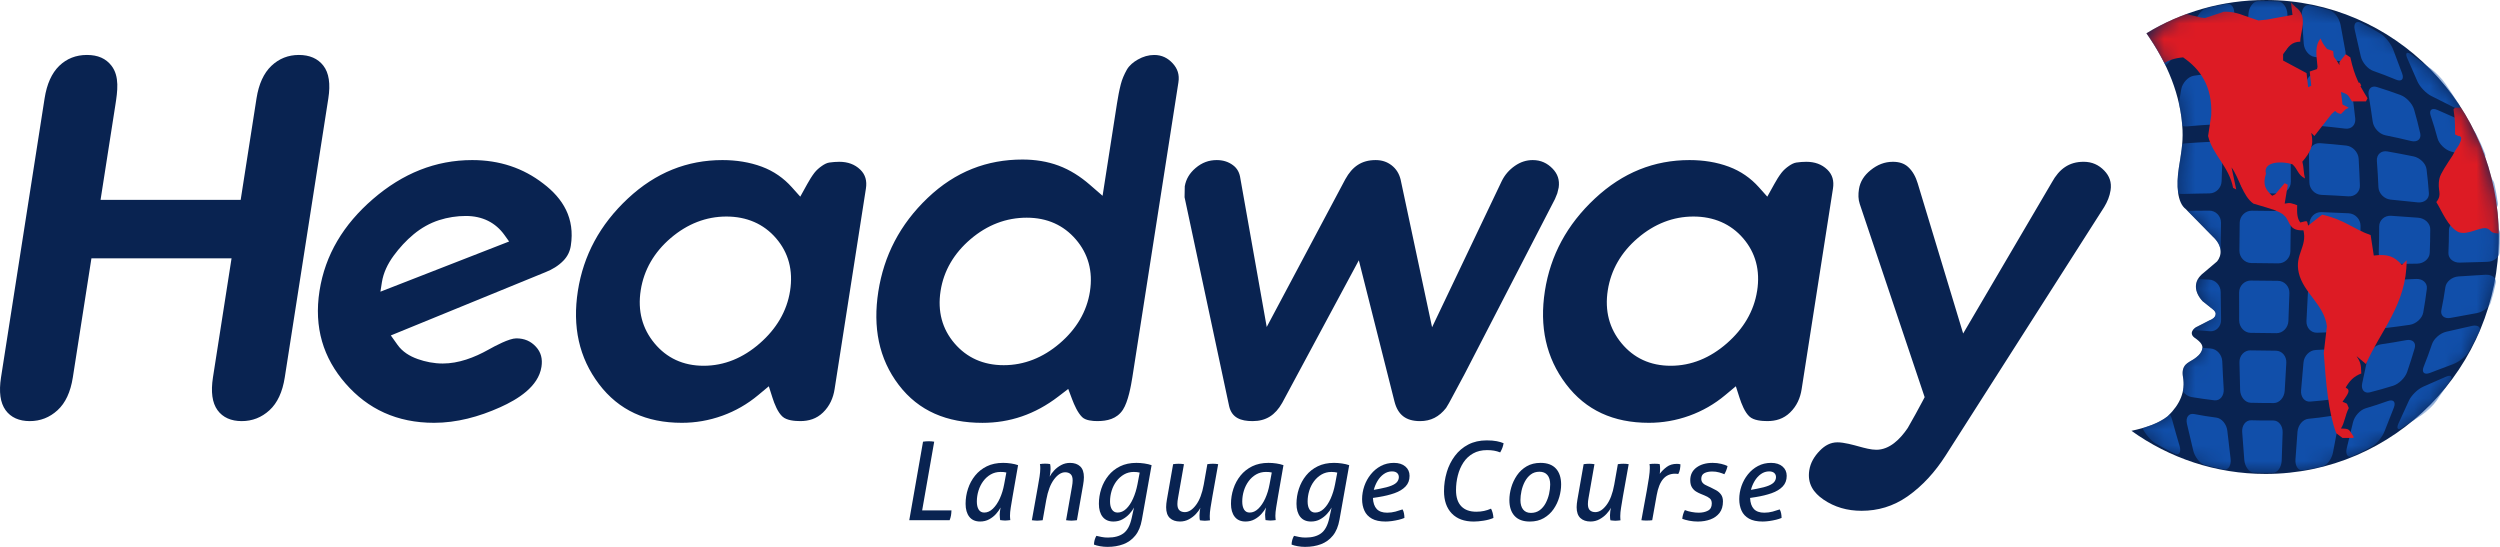
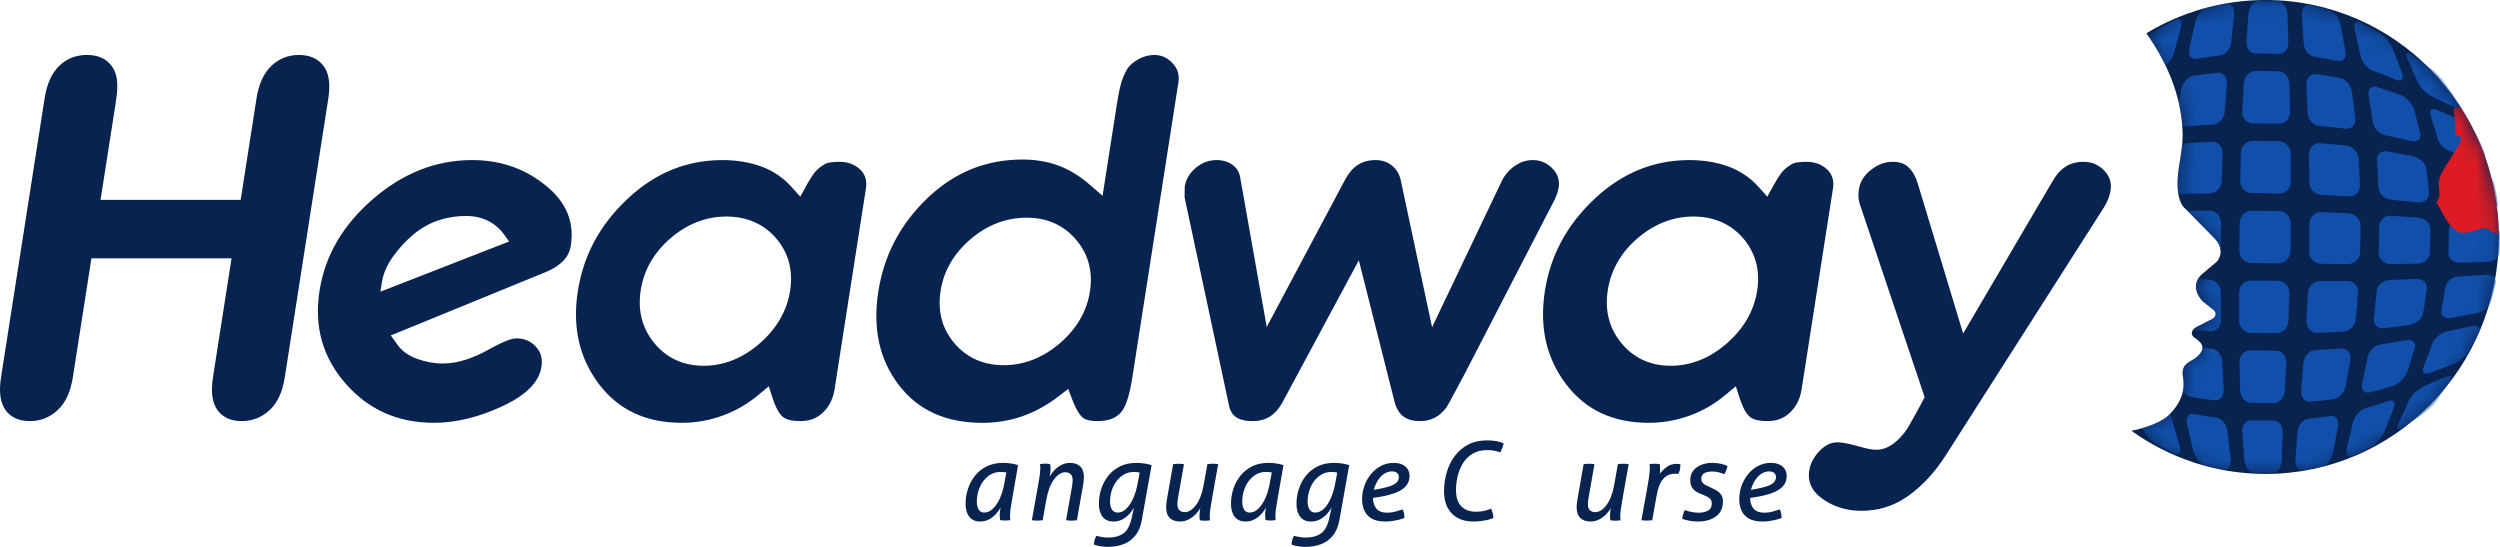
<svg xmlns="http://www.w3.org/2000/svg" width="160" height="35" viewBox="0 0 160 35" fill="none">
  <g clip-path="url(#clip0_5_29)">
    <path fill-rule="evenodd" clip-rule="evenodd" d="M7.382 6.73L6.435 12.793H15.403L16.417 6.297C16.561 5.374 16.882 4.677 17.371 4.213C17.861 3.749 18.447 3.517 19.128 3.517C19.81 3.517 20.34 3.744 20.695 4.203C21.052 4.662 21.159 5.364 21.013 6.298L18.225 24.154C18.079 25.088 17.753 25.79 17.248 26.254C16.742 26.719 16.146 26.951 15.47 26.951C14.793 26.951 14.259 26.719 13.92 26.249C13.581 25.779 13.485 25.082 13.629 24.154L14.819 16.535H5.851L4.661 24.154C4.514 25.093 4.189 25.79 3.683 26.254C3.177 26.719 2.582 26.951 1.905 26.951C1.228 26.951 0.694 26.719 0.356 26.249C0.017 25.779 -0.08 25.082 0.065 24.154L2.854 6.297C2.998 5.374 3.313 4.677 3.792 4.213C4.271 3.75 4.862 3.517 5.565 3.517C6.267 3.517 6.776 3.744 7.132 4.203C7.664 4.889 7.518 5.854 7.382 6.731M116.705 31.974C117.412 32.456 118.222 32.691 119.141 32.691C120.176 32.691 121.158 32.412 122.075 31.774C123.065 31.082 123.858 30.18 124.503 29.179L134.666 13.254C134.874 12.914 135.017 12.559 135.076 12.184C135.157 11.666 135.003 11.261 134.672 10.918C134.323 10.556 133.898 10.354 133.353 10.354C132.417 10.354 131.793 10.813 131.32 11.669L131.311 11.686L125.642 21.344L122.732 11.73C122.611 11.332 122.421 10.959 122.118 10.684C121.855 10.446 121.523 10.355 121.144 10.355C120.619 10.355 120.156 10.536 119.717 10.892C119.307 11.225 119.05 11.613 118.973 12.107C118.922 12.43 118.923 12.759 119.024 13.053L123.178 25.418L123.056 25.652C122.761 26.223 122.431 26.795 122.115 27.357L122.1 27.384L122.083 27.409C121.611 28.102 120.937 28.785 120.085 28.785C119.744 28.785 119.316 28.669 119 28.582C118.613 28.475 118.016 28.309 117.598 28.309C117.157 28.309 116.797 28.505 116.468 28.843C116.11 29.21 115.868 29.621 115.794 30.098C115.66 30.956 116.065 31.538 116.705 31.974H116.705ZM112.456 18.615C112.252 19.921 111.58 21.044 110.52 21.972C109.45 22.907 108.244 23.409 106.926 23.409C105.608 23.409 104.558 22.908 103.781 21.972C103.002 21.034 102.692 19.898 102.898 18.578C103.101 17.275 103.749 16.149 104.82 15.234C105.885 14.325 107.084 13.858 108.38 13.858C109.677 13.858 110.769 14.327 111.564 15.252C112.355 16.174 112.662 17.301 112.457 18.615L112.456 18.615ZM111.33 25.457C111.457 25.85 111.669 26.399 111.98 26.671C112.246 26.905 112.74 26.95 113.108 26.95C113.643 26.95 114.142 26.811 114.564 26.401C115 25.979 115.219 25.462 115.305 24.906L117.31 12.07C117.387 11.575 117.279 11.176 116.948 10.856C116.591 10.511 116.141 10.355 115.606 10.355C115.393 10.355 115.179 10.371 114.965 10.403C114.803 10.427 114.637 10.519 114.497 10.616C114.317 10.74 114.147 10.887 114.013 11.061C113.841 11.285 113.69 11.533 113.557 11.776L113.107 12.586L112.57 11.985C112.045 11.397 111.407 10.953 110.648 10.669C109.861 10.375 109.01 10.245 108.127 10.245C105.871 10.245 103.859 11.039 102.074 12.705C100.28 14.379 99.229 16.347 98.874 18.616C98.517 20.902 98.945 22.891 100.224 24.582C101.493 26.258 103.261 27.06 105.529 27.06C106.396 27.06 107.264 26.914 108.122 26.605C108.952 26.305 109.721 25.867 110.417 25.285L111.094 24.721L111.33 25.457L111.33 25.457ZM99.755 12.011C99.827 11.513 99.685 11.122 99.364 10.791C99.028 10.445 98.621 10.245 98.097 10.245C97.689 10.245 97.315 10.364 96.954 10.614C96.581 10.873 96.304 11.196 96.111 11.59L91.653 20.944L89.637 11.48C89.542 11.108 89.359 10.809 89.062 10.579C88.771 10.354 88.437 10.245 88.04 10.245C87.145 10.245 86.548 10.655 86.098 11.475L81.07 20.927L79.387 11.441L79.385 11.43C79.337 11.067 79.192 10.778 78.907 10.569C78.61 10.35 78.27 10.245 77.872 10.245C77.372 10.245 76.93 10.401 76.518 10.753C76.132 11.082 75.906 11.459 75.825 11.923L75.812 12.622L78.668 26.009C78.843 26.74 79.409 26.951 80.162 26.951C81.024 26.951 81.612 26.573 82.06 25.785L86.965 16.66L89.249 25.706C89.466 26.544 89.972 26.951 90.885 26.951C91.568 26.951 92.102 26.68 92.55 26.108C92.672 25.928 92.8 25.676 92.903 25.487C93.185 24.971 93.461 24.453 93.734 23.938L99.517 12.74L99.666 12.375L99.754 12.011L99.755 12.011ZM69.757 18.652C69.554 19.952 68.885 21.067 67.819 21.978C66.748 22.893 65.544 23.372 64.237 23.372C62.931 23.372 61.877 22.892 61.092 21.978C60.301 21.057 59.993 19.93 60.198 18.615C60.399 17.325 61.055 16.212 62.114 15.308C63.189 14.39 64.401 13.932 65.711 13.932C67.021 13.932 68.072 14.412 68.857 15.326C69.639 16.237 69.959 17.352 69.756 18.652H69.757ZM68.612 25.543C68.755 25.92 68.967 26.408 69.254 26.691C69.47 26.909 69.913 26.95 70.228 26.95C70.848 26.95 71.483 26.816 71.869 26.219C72.202 25.705 72.384 24.7 72.472 24.138L75.419 5.269C75.496 4.775 75.36 4.388 75.053 4.054C74.745 3.718 74.366 3.518 73.869 3.518C73.505 3.518 73.156 3.62 72.819 3.812C72.54 3.971 72.273 4.183 72.114 4.467C71.95 4.76 71.813 5.071 71.733 5.386C71.628 5.792 71.551 6.216 71.487 6.623L70.565 12.531L69.731 11.808C69.15 11.305 68.487 10.873 67.744 10.598C67.025 10.331 66.246 10.21 65.44 10.21C63.178 10.21 61.15 10.973 59.373 12.665C57.584 14.369 56.569 16.375 56.213 18.655C55.857 20.936 56.237 22.953 57.522 24.638C58.798 26.311 60.609 27.062 62.874 27.062C64.619 27.062 66.236 26.526 67.732 25.378L68.367 24.892L68.613 25.545L68.612 25.543ZM50.565 18.615C50.361 19.921 49.689 21.045 48.628 21.972C47.559 22.908 46.352 23.409 45.034 23.409C43.716 23.409 42.664 22.906 41.889 21.972C41.111 21.036 40.8 19.898 41.006 18.578C41.209 17.275 41.859 16.147 42.928 15.234C43.99 14.327 45.192 13.858 46.489 13.858C47.785 13.858 48.877 14.326 49.671 15.252C50.464 16.175 50.77 17.301 50.565 18.615V18.615ZM53.414 24.906L55.418 12.07C55.495 11.575 55.386 11.174 55.057 10.856C54.702 10.513 54.25 10.355 53.715 10.355C53.502 10.355 53.286 10.373 53.073 10.403C52.913 10.425 52.746 10.519 52.606 10.616C52.425 10.74 52.253 10.89 52.121 11.061C51.952 11.282 51.797 11.537 51.665 11.776L51.217 12.586L50.679 11.985C50.157 11.4 49.515 10.95 48.758 10.669C47.972 10.377 47.12 10.245 46.237 10.245C43.981 10.245 41.966 11.041 40.184 12.705C38.392 14.378 37.339 16.347 36.984 18.616C36.627 20.902 37.054 22.891 38.334 24.582C39.603 26.258 41.37 27.06 43.639 27.06C44.506 27.06 45.373 26.914 46.231 26.605C47.062 26.305 47.83 25.866 48.527 25.285L49.204 24.721L49.439 25.457C49.563 25.846 49.777 26.4 50.089 26.671C50.355 26.905 50.849 26.95 51.217 26.95C51.751 26.95 52.253 26.809 52.672 26.401C53.106 25.981 53.327 25.462 53.414 24.906ZM24.347 18.668L32.583 15.456L32.291 15.048C31.718 14.246 30.88 13.822 29.812 13.822C29.241 13.822 28.661 13.909 28.095 14.091C27.512 14.279 26.964 14.588 26.478 14.99C25.993 15.39 25.564 15.86 25.193 16.366C24.81 16.889 24.535 17.462 24.441 18.067L24.347 18.668ZM26.729 22.977C26.214 22.795 25.753 22.509 25.443 22.072L25.013 21.468L34.919 17.416C35.336 17.251 35.731 17.017 36.051 16.689C36.324 16.409 36.475 16.091 36.532 15.727C36.806 13.97 36.033 12.708 34.773 11.751C33.486 10.755 31.975 10.245 30.221 10.245C27.881 10.245 25.773 11.094 23.865 12.742C21.983 14.368 20.809 16.306 20.449 18.616C20.083 20.96 20.691 22.911 22.11 24.539C23.544 26.184 25.412 27.06 27.781 27.06C29.213 27.06 30.641 26.682 32.022 26.059C33.127 25.561 34.455 24.754 34.653 23.48C34.734 22.964 34.623 22.544 34.3 22.192C33.972 21.835 33.565 21.655 33.041 21.655C32.59 21.655 31.677 22.144 31.272 22.372C30.347 22.891 29.343 23.265 28.337 23.265C27.774 23.265 27.233 23.156 26.729 22.978V22.977Z" fill="#092351" />
    <path fill-rule="evenodd" clip-rule="evenodd" d="M144.997 0C153.239 0 159.923 6.792 159.923 15.166C159.923 23.54 153.239 30.332 144.997 30.332C141.801 30.332 138.84 29.31 136.412 27.572C137.305 27.384 138.169 27.094 138.737 26.635C139.529 25.875 139.879 25.041 139.711 24.119C139.648 23.759 139.72 23.515 139.875 23.345C140.015 23.192 140.228 23.103 140.399 22.989C140.624 22.84 140.837 22.66 140.927 22.404C141.016 22.153 140.923 21.932 140.436 21.603C140.196 21.421 140.213 21.166 140.535 20.947C140.82 20.801 141.107 20.656 141.393 20.511C141.835 20.354 141.95 20.026 141.607 19.784C141.393 19.614 141.178 19.444 140.964 19.275C140.441 18.706 140.328 17.995 141.036 17.457C141.322 17.215 141.607 16.972 141.893 16.73C142.195 16.361 142.276 15.738 141.607 15.13C141.036 14.548 140.463 13.966 139.892 13.384C139.343 12.978 139.272 11.85 139.448 10.731C139.576 9.912 139.718 9.182 139.682 8.334C139.588 6.11 138.696 4.001 137.369 2.13C139.602 0.778 142.21 0.001 144.997 0.001" fill="#092351" />
    <mask id="mask0_5_29" style="mask-type:luminance" maskUnits="userSpaceOnUse" x="136" y="0" width="24" height="31">
      <path d="M144.997 0C153.239 0 159.923 6.792 159.923 15.166C159.923 23.54 153.239 30.332 144.997 30.332C141.801 30.332 138.84 29.31 136.412 27.572C137.305 27.384 138.169 27.094 138.737 26.635C139.529 25.875 139.879 25.041 139.711 24.119C139.648 23.759 139.72 23.515 139.875 23.345C140.015 23.192 140.228 23.103 140.399 22.989C140.624 22.84 140.837 22.66 140.927 22.404C141.016 22.153 140.923 21.932 140.436 21.603C140.196 21.421 140.213 21.166 140.535 20.947C140.82 20.801 141.107 20.656 141.393 20.511C141.835 20.354 141.95 20.026 141.607 19.784C141.393 19.614 141.178 19.444 140.964 19.275C140.441 18.706 140.328 17.995 141.036 17.457C141.322 17.215 141.607 16.972 141.893 16.73C142.195 16.361 142.276 15.738 141.607 15.13C141.036 14.548 140.463 13.966 139.892 13.384C139.343 12.978 139.272 11.85 139.448 10.731C139.576 9.912 139.718 9.182 139.682 8.334C139.588 6.11 138.696 4.001 137.369 2.13C139.602 0.778 142.21 0.001 144.997 0.001" fill="white" />
    </mask>
    <g mask="url(#mask0_5_29)">
      <path fill-rule="evenodd" clip-rule="evenodd" d="M155.083 24.749C155.565 24.539 156.044 24.327 156.529 24.115C156.874 23.964 157.001 24.094 156.799 24.39C156.517 24.807 156.232 25.224 155.949 25.638C155.742 25.94 155.324 26.342 155.023 26.538C154.6 26.813 154.185 27.094 153.765 27.369C153.466 27.565 153.349 27.442 153.507 27.094C153.724 26.615 153.947 26.133 154.166 25.65C154.323 25.302 154.739 24.899 155.083 24.75M151.393 26.133C151.871 25.995 152.35 25.836 152.828 25.665C153.178 25.541 153.347 25.723 153.207 26.086C153.01 26.594 152.809 27.099 152.614 27.599C152.472 27.965 152.114 28.408 151.808 28.575C151.395 28.802 150.98 29.011 150.566 29.195C150.267 29.328 150.096 29.094 150.191 28.693C150.321 28.14 150.457 27.587 150.591 27.029C150.686 26.63 151.048 26.235 151.394 26.135L151.393 26.133ZM147.728 26.804C148.2 26.758 148.678 26.701 149.156 26.626C149.499 26.571 149.713 26.856 149.634 27.266C149.526 27.834 149.417 28.403 149.309 28.968C149.231 29.381 148.927 29.783 148.63 29.856C148.215 29.957 147.807 30.038 147.394 30.101C147.103 30.144 146.877 29.832 146.91 29.403C146.953 28.814 146.991 28.221 147.039 27.633C147.073 27.206 147.385 26.838 147.727 26.805L147.728 26.804ZM144.074 26.897C144.546 26.912 145.025 26.916 145.497 26.912C145.842 26.91 146.105 27.257 146.089 27.683C146.066 28.281 146.046 28.873 146.029 29.465C146.016 29.897 145.77 30.254 145.469 30.26C145.06 30.269 144.651 30.262 144.242 30.248C143.948 30.238 143.671 29.867 143.635 29.435C143.585 28.841 143.542 28.245 143.5 27.65C143.47 27.221 143.731 26.887 144.074 26.897ZM140.424 26.499C140.898 26.59 141.372 26.667 141.849 26.728C142.188 26.772 142.503 27.146 142.549 27.571C142.614 28.167 142.683 28.756 142.757 29.351C142.81 29.777 142.617 30.1 142.324 30.046C141.91 29.97 141.503 29.87 141.094 29.756C140.803 29.674 140.47 29.255 140.369 28.841C140.23 28.267 140.093 27.696 139.963 27.118C139.871 26.705 140.084 26.433 140.424 26.499ZM138.863 26.511C138.93 26.62 138.982 26.736 139.014 26.852C139.167 27.417 139.326 27.976 139.492 28.538C139.612 28.946 139.466 29.174 139.173 29.033C138.763 28.836 138.348 28.615 137.94 28.371C137.651 28.199 137.289 27.764 137.113 27.399C137.743 27.218 138.32 26.972 138.737 26.635C138.78 26.594 138.822 26.552 138.863 26.51V26.511ZM156.565 21.23C157.113 21.108 157.656 20.978 158.207 20.858C158.6 20.773 158.819 20.954 158.673 21.254C158.468 21.676 158.241 22.096 158 22.511C157.823 22.815 157.367 23.168 157.008 23.302C156.507 23.488 156.007 23.682 155.507 23.87C155.147 24.005 154.974 23.827 155.113 23.477C155.305 22.996 155.484 22.512 155.648 22.024C155.766 21.675 156.172 21.317 156.565 21.23ZM152.377 22.037C152.921 21.96 153.466 21.867 154.007 21.768C154.404 21.695 154.645 21.928 154.539 22.29C154.39 22.801 154.227 23.307 154.055 23.81C153.929 24.177 153.522 24.577 153.159 24.689C152.663 24.843 152.164 24.985 151.668 25.11C151.311 25.2 151.093 24.929 151.181 24.53C151.303 23.974 151.421 23.421 151.53 22.862C151.608 22.461 151.984 22.093 152.378 22.037L152.377 22.037ZM148.199 22.399C148.738 22.378 149.282 22.343 149.826 22.306C150.217 22.279 150.49 22.59 150.424 23.001C150.333 23.573 150.229 24.14 150.126 24.705C150.052 25.116 149.694 25.5 149.336 25.548C148.837 25.615 148.344 25.664 147.847 25.702C147.49 25.73 147.232 25.4 147.269 24.974C147.322 24.385 147.374 23.793 147.423 23.201C147.458 22.778 147.808 22.416 148.199 22.401L148.199 22.399ZM144.029 22.423C144.571 22.434 145.115 22.443 145.653 22.445C146.047 22.446 146.348 22.795 146.324 23.227C146.29 23.822 146.255 24.417 146.221 25.009C146.197 25.435 145.885 25.794 145.527 25.795C145.034 25.796 144.54 25.789 144.044 25.777C143.686 25.768 143.38 25.396 143.368 24.967C143.35 24.375 143.335 23.779 143.325 23.185C143.318 22.753 143.638 22.416 144.029 22.423H144.029ZM140.956 22.262C141.133 22.277 141.309 22.292 141.486 22.305C141.876 22.335 142.207 22.698 142.225 23.127C142.249 23.719 142.282 24.311 142.318 24.904C142.345 25.33 142.08 25.661 141.723 25.62C141.225 25.562 140.734 25.491 140.24 25.408C140.044 25.375 139.848 25.238 139.701 25.053C139.765 24.752 139.77 24.441 139.711 24.119C139.647 23.759 139.719 23.515 139.875 23.345C140.015 23.192 140.227 23.103 140.398 22.989C140.623 22.84 140.836 22.66 140.926 22.404C140.943 22.356 140.954 22.309 140.956 22.262L140.956 22.262ZM157.338 17.692C157.912 17.655 158.49 17.619 159.067 17.584C159.482 17.559 159.789 17.789 159.729 18.095C159.645 18.518 159.541 18.939 159.416 19.361C159.325 19.667 158.907 19.968 158.505 20.041C157.945 20.141 157.393 20.243 156.834 20.346C156.434 20.419 156.173 20.192 156.247 19.841C156.349 19.355 156.433 18.868 156.503 18.382C156.554 18.025 156.924 17.72 157.339 17.693L157.338 17.692ZM152.908 17.925C153.483 17.904 154.06 17.881 154.635 17.853C155.053 17.832 155.363 18.112 155.318 18.481C155.255 18.991 155.178 19.5 155.086 20.007C155.019 20.376 154.627 20.73 154.223 20.789C153.667 20.872 153.113 20.942 152.56 21.007C152.157 21.054 151.875 20.756 151.926 20.351C151.995 19.796 152.05 19.239 152.097 18.681C152.131 18.276 152.491 17.941 152.909 17.926L152.908 17.925ZM148.486 17.988C149.06 17.988 149.634 17.986 150.212 17.98C150.624 17.975 150.946 18.312 150.915 18.726C150.874 19.297 150.827 19.866 150.768 20.436C150.725 20.847 150.359 21.202 149.959 21.224C149.403 21.256 148.847 21.278 148.293 21.294C147.896 21.305 147.59 20.968 147.614 20.539C147.646 19.95 147.679 19.361 147.704 18.765C147.721 18.34 148.073 17.989 148.486 17.989V17.988ZM144.065 17.955C144.639 17.964 145.213 17.968 145.788 17.973C146.205 17.977 146.535 18.333 146.522 18.765C146.503 19.359 146.483 19.952 146.458 20.547C146.44 20.976 146.098 21.326 145.694 21.323C145.144 21.32 144.591 21.311 144.037 21.302C143.638 21.296 143.307 20.934 143.307 20.505C143.307 19.91 143.304 19.318 143.304 18.719C143.304 18.29 143.65 17.948 144.065 17.954V17.955ZM140.663 17.866C140.898 17.875 141.134 17.883 141.371 17.892C141.783 17.905 142.12 18.257 142.123 18.686C142.126 19.281 142.139 19.87 142.15 20.46C142.157 20.889 141.84 21.226 141.443 21.2C141.079 21.175 140.713 21.147 140.348 21.117C140.391 21.059 140.453 21.001 140.534 20.945C140.82 20.8 141.106 20.655 141.392 20.509C141.834 20.352 141.949 20.024 141.606 19.782C141.392 19.612 141.178 19.442 140.963 19.273C140.565 18.84 140.405 18.325 140.663 17.866V17.866ZM130.404 18.935C130.395 18.911 130.386 18.888 130.38 18.865C130.274 18.454 130.185 18.044 130.119 17.629C130.112 17.588 130.112 17.549 130.119 17.512C130.192 17.994 130.287 18.469 130.404 18.935ZM157.482 14.148C158.062 14.194 158.637 14.244 159.22 14.293C159.638 14.329 159.997 14.611 159.999 14.913C160.002 15.339 159.99 15.765 159.965 16.188C159.947 16.49 159.577 16.75 159.162 16.759C158.579 16.771 158.001 16.789 157.424 16.807C157.006 16.82 156.684 16.535 156.699 16.184C156.72 15.704 156.732 15.211 156.732 14.725C156.732 14.372 157.063 14.115 157.482 14.148H157.482ZM153.029 13.81C153.609 13.849 154.187 13.89 154.767 13.934C155.187 13.965 155.536 14.293 155.536 14.659C155.536 15.17 155.524 15.68 155.503 16.188C155.488 16.553 155.127 16.867 154.706 16.873C154.128 16.882 153.551 16.894 152.974 16.898C152.553 16.9 152.228 16.568 152.24 16.169C152.258 15.611 152.267 15.051 152.267 14.493C152.267 14.091 152.61 13.783 153.028 13.81H153.029ZM148.572 13.575C149.153 13.596 149.73 13.62 150.314 13.65C150.732 13.671 151.076 14.031 151.074 14.442C151.073 15.017 151.062 15.59 151.044 16.155C151.032 16.566 150.678 16.9 150.259 16.898C149.679 16.895 149.101 16.89 148.524 16.883C148.106 16.879 147.773 16.53 147.781 16.104C147.791 15.518 147.801 14.925 147.805 14.333C147.807 13.904 148.151 13.559 148.572 13.575H148.572ZM144.113 13.484C144.694 13.485 145.271 13.496 145.851 13.505C146.272 13.511 146.611 13.877 146.609 14.302C146.606 14.9 146.595 15.496 146.585 16.088C146.578 16.514 146.231 16.86 145.809 16.855C145.232 16.849 144.655 16.839 144.08 16.834C143.66 16.831 143.319 16.469 143.322 16.042C143.327 15.45 143.335 14.855 143.341 14.257C143.345 13.834 143.693 13.482 144.114 13.484H144.113ZM139.999 13.493C140.463 13.487 140.926 13.484 141.391 13.481C141.809 13.478 142.147 13.828 142.143 14.251C142.138 14.847 142.13 15.439 142.125 16.027C142.125 16.064 142.121 16.1 142.117 16.135C142.125 15.828 141.988 15.476 141.606 15.128L139.998 13.493H139.999ZM129.945 14.892C129.946 14.776 129.948 14.66 129.951 14.544C129.951 14.523 129.953 14.502 129.957 14.48C129.951 14.617 129.947 14.754 129.945 14.892ZM129.957 15.857C129.951 15.831 129.948 15.804 129.947 15.777C129.943 15.582 129.942 15.386 129.942 15.19C129.942 15.413 129.948 15.636 129.957 15.857ZM157.086 10.596C157.641 10.727 158.199 10.86 158.757 10.998C159.157 11.096 159.563 11.421 159.633 11.729C159.728 12.153 159.803 12.581 159.861 13.004C159.902 13.312 159.581 13.518 159.166 13.466C158.59 13.394 158.011 13.322 157.441 13.255C157.023 13.205 156.666 12.877 156.635 12.526C156.591 12.037 156.532 11.553 156.461 11.061C156.409 10.71 156.686 10.501 157.086 10.596H157.086ZM152.794 9.692C153.351 9.79 153.91 9.894 154.466 10.009C154.872 10.093 155.252 10.461 155.299 10.831C155.363 11.343 155.411 11.852 155.449 12.362C155.477 12.731 155.151 12.996 154.734 12.952C154.159 12.89 153.582 12.829 153.007 12.776C152.587 12.738 152.237 12.381 152.219 11.976C152.195 11.42 152.163 10.86 152.12 10.302C152.089 9.893 152.389 9.62 152.794 9.691V9.692ZM148.486 9.163C149.048 9.207 149.608 9.256 150.17 9.318C150.573 9.362 150.93 9.746 150.954 10.157C150.988 10.731 151.011 11.302 151.033 11.87C151.048 12.284 150.714 12.592 150.299 12.565C149.719 12.526 149.144 12.498 148.566 12.472C148.151 12.452 147.803 12.094 147.799 11.668C147.794 11.076 147.784 10.487 147.772 9.892C147.763 9.463 148.079 9.132 148.485 9.164L148.486 9.163ZM144.173 9.019C144.733 9.019 145.295 9.025 145.854 9.037C146.261 9.046 146.598 9.412 146.604 9.844C146.61 10.442 146.609 11.034 146.612 11.626C146.615 12.058 146.273 12.395 145.854 12.388C145.277 12.377 144.703 12.363 144.126 12.363C143.708 12.363 143.365 12.012 143.374 11.583C143.386 10.988 143.4 10.396 143.416 9.798C143.427 9.369 143.764 9.018 144.174 9.018L144.173 9.019ZM139.852 9.176C140.414 9.13 140.977 9.099 141.542 9.073C141.945 9.054 142.259 9.39 142.243 9.819C142.22 10.412 142.198 11 142.183 11.592C142.171 12.021 141.828 12.371 141.413 12.377C140.83 12.386 140.255 12.395 139.678 12.414C139.582 12.417 139.489 12.402 139.405 12.373C139.332 11.89 139.356 11.308 139.447 10.729C139.529 10.206 139.617 9.72 139.66 9.217C139.722 9.195 139.787 9.18 139.852 9.175V9.176ZM130.115 12.844C130.102 12.8 130.099 12.752 130.107 12.701C130.171 12.286 130.255 11.88 130.356 11.469C130.369 11.416 130.393 11.362 130.426 11.309C130.298 11.811 130.193 12.323 130.115 12.844ZM155.994 7.037C156.497 7.255 156.998 7.477 157.5 7.698C157.861 7.857 158.304 8.234 158.459 8.541C158.675 8.968 158.864 9.39 159.034 9.813C159.158 10.121 158.917 10.281 158.522 10.169C157.973 10.013 157.428 9.854 156.883 9.704C156.487 9.595 156.099 9.21 156.005 8.861C155.873 8.37 155.727 7.885 155.563 7.396C155.445 7.045 155.634 6.88 155.994 7.037ZM152.124 5.569C152.631 5.726 153.132 5.896 153.636 6.082C154.001 6.217 154.393 6.635 154.5 7.004C154.646 7.511 154.779 8.02 154.894 8.53C154.977 8.899 154.711 9.121 154.316 9.025C153.766 8.891 153.219 8.77 152.668 8.659C152.272 8.58 151.91 8.187 151.853 7.783C151.775 7.223 151.69 6.668 151.595 6.11C151.525 5.704 151.759 5.455 152.124 5.569ZM148.23 4.743C148.735 4.806 149.242 4.886 149.749 4.982C150.118 5.052 150.468 5.459 150.525 5.87C150.603 6.444 150.674 7.011 150.735 7.583C150.779 7.996 150.489 8.281 150.092 8.232C149.539 8.164 148.988 8.103 148.438 8.054C148.044 8.019 147.704 7.652 147.686 7.227C147.662 6.634 147.635 6.043 147.605 5.45C147.584 5.024 147.861 4.697 148.23 4.743ZM144.321 4.544C144.829 4.537 145.334 4.55 145.846 4.565C146.212 4.577 146.521 4.949 146.531 5.378C146.545 5.973 146.556 6.569 146.564 7.161C146.57 7.592 146.255 7.926 145.851 7.916C145.301 7.902 144.75 7.894 144.201 7.897C143.798 7.899 143.486 7.553 143.506 7.121C143.534 6.529 143.566 5.934 143.602 5.339C143.628 4.91 143.951 4.549 144.321 4.544ZM140.405 4.846C140.913 4.766 141.421 4.708 141.933 4.662C142.3 4.629 142.567 4.958 142.528 5.385C142.474 5.974 142.422 6.566 142.381 7.155C142.35 7.584 142.011 7.946 141.611 7.968C141.057 7.997 140.504 8.039 139.957 8.091C139.851 8.101 139.752 8.088 139.665 8.055C139.63 7.565 139.556 7.081 139.448 6.604C139.495 6.308 139.546 6.011 139.599 5.714C139.673 5.306 140.038 4.905 140.405 4.847V4.846ZM154.334 3.49C154.754 3.79 155.172 4.099 155.591 4.406C155.894 4.627 156.313 5.058 156.515 5.363C156.797 5.79 157.077 6.212 157.348 6.632C157.544 6.937 157.409 7.048 157.059 6.874C156.575 6.631 156.095 6.385 155.613 6.148C155.265 5.978 154.86 5.55 154.711 5.2C154.503 4.714 154.287 4.227 154.07 3.738C153.914 3.387 154.032 3.273 154.335 3.49H154.334ZM151.093 1.451C151.52 1.666 151.94 1.9 152.361 2.157C152.667 2.344 153.028 2.812 153.167 3.179C153.362 3.691 153.553 4.198 153.739 4.707C153.872 5.073 153.695 5.245 153.342 5.097C152.859 4.894 152.375 4.708 151.887 4.538C151.534 4.415 151.175 3.994 151.087 3.593C150.965 3.037 150.835 2.481 150.706 1.922C150.612 1.518 150.787 1.297 151.093 1.451H151.093ZM147.815 0.33C148.243 0.416 148.669 0.52 149.099 0.65C149.408 0.743 149.718 1.176 149.796 1.59C149.904 2.161 150.01 2.732 150.109 3.3C150.18 3.711 149.954 3.973 149.601 3.898C149.112 3.795 148.624 3.712 148.133 3.642C147.782 3.591 147.469 3.216 147.439 2.79C147.397 2.201 147.356 1.608 147.312 1.016C147.281 0.587 147.506 0.269 147.815 0.331V0.33ZM144.519 0.073C144.949 0.063 145.376 0.07 145.806 0.091C146.119 0.106 146.38 0.487 146.395 0.919C146.417 1.514 146.436 2.106 146.455 2.701C146.469 3.127 146.191 3.457 145.836 3.445C145.346 3.428 144.859 3.415 144.366 3.423C144.011 3.43 143.743 3.088 143.774 2.659C143.815 2.066 143.861 1.471 143.903 0.876C143.934 0.445 144.209 0.08 144.519 0.073H144.519ZM141.221 0.517C141.647 0.403 142.076 0.314 142.508 0.245C142.816 0.196 143.034 0.52 142.986 0.946C142.919 1.541 142.853 2.13 142.791 2.72C142.745 3.145 142.42 3.518 142.066 3.556C141.575 3.609 141.082 3.675 140.592 3.765C140.243 3.829 140.021 3.559 140.112 3.149C140.238 2.577 140.365 2.009 140.491 1.436C140.581 1.022 140.911 0.6 141.221 0.518L141.221 0.517ZM137.928 1.979C138.351 1.715 138.776 1.482 139.205 1.269C139.516 1.116 139.684 1.342 139.576 1.747C139.426 2.305 139.275 2.861 139.128 3.421C139.052 3.707 138.837 4 138.592 4.187C138.286 3.552 137.925 2.938 137.519 2.346C137.653 2.193 137.796 2.061 137.927 1.979H137.928Z" fill="#114FAA" />
-       <path fill-rule="evenodd" clip-rule="evenodd" d="M151.922 16.354C151.856 15.918 151.789 15.482 151.722 15.045C150.624 14.668 150.092 14.079 148.621 13.737C148.32 13.972 148.021 14.207 147.72 14.441C147.629 14.118 147.739 14.102 147.22 14.24C147.017 13.985 147 13.646 147.019 13.133C146.649 13.015 146.611 12.95 146.219 13.032C146.286 12.63 146.353 12.227 146.419 11.824C146.352 11.791 146.286 11.757 146.219 11.724C146.019 11.959 145.819 12.194 145.619 12.429C145.552 12.462 145.486 12.495 145.419 12.53C145.024 12.16 144.785 11.856 145.019 11.12C144.81 10.287 146.139 10.311 146.72 10.517C147.073 10.843 147.045 11.177 147.52 11.422C147.42 11.053 147.45 10.717 147.351 10.348C147.861 9.744 148.111 9.296 147.92 8.504C147.987 8.571 148.054 8.638 148.12 8.705C148.487 8.235 148.854 7.766 149.221 7.296C149.648 6.927 149.257 7.176 149.821 7.296C149.922 7.195 150.021 7.095 150.122 6.994C150.189 6.96 150.255 6.926 150.322 6.893C150.189 6.826 150.055 6.758 149.922 6.691C149.888 6.423 149.855 6.155 149.821 5.886C150.34 6.055 150.261 6.091 150.522 6.49H151.423C151.456 6.423 151.489 6.355 151.522 6.288C151.374 6.045 151.24 5.827 151.115 5.601L151.065 5.503C151.083 5.497 151.102 5.49 151.122 5.483C151.089 5.416 151.055 5.348 151.022 5.282C151.003 5.292 150.985 5.303 150.968 5.312L150.9 5.176C150.721 4.784 150.564 4.325 150.421 3.671C150.321 3.604 150.221 3.537 150.122 3.47C149.989 3.638 149.855 3.805 149.722 3.973V4.174C149.617 3.966 149.491 3.788 149.361 3.627L149.321 3.269L148.937 3.14C148.759 2.932 148.606 2.722 148.521 2.464C148.131 2.921 148.254 3.54 148.321 4.275L148.29 4.42L147.821 4.578C147.855 4.88 147.888 5.181 147.921 5.483C147.855 5.517 147.788 5.551 147.721 5.584C147.687 5.282 147.654 4.981 147.62 4.679C147.12 4.41 146.62 4.142 146.119 3.874V3.471C146.454 2.982 146.649 2.681 147.22 2.666C147.192 2.091 147.762 1.035 146.92 0.451C146.819 0.351 146.72 0.25 146.619 0.149C146.653 0.417 146.686 0.686 146.72 0.954L145.084 1.254L144.541 1.311L143.67 1.014C143.295 0.864 142.853 0.732 142.318 0.753C141.918 0.887 141.518 1.022 141.118 1.155C141.025 1.146 140.939 1.135 140.856 1.124L139.931 0.898C139.042 1.224 138.192 1.634 137.39 2.117C137.396 2.139 137.402 2.161 137.408 2.183C137.415 2.193 137.422 2.203 137.429 2.213C137.466 2.267 137.503 2.321 137.54 2.374C137.553 2.393 137.566 2.413 137.579 2.431C137.616 2.486 137.653 2.542 137.69 2.598C137.7 2.612 137.709 2.627 137.719 2.641C137.765 2.711 137.81 2.782 137.853 2.852C137.861 2.864 137.869 2.877 137.877 2.889C137.912 2.946 137.947 3.003 137.982 3.061C137.996 3.084 138.01 3.109 138.026 3.133C138.054 3.18 138.081 3.227 138.109 3.275C138.124 3.3 138.138 3.326 138.153 3.351C138.183 3.403 138.212 3.455 138.241 3.507C138.252 3.527 138.263 3.546 138.274 3.566C138.312 3.636 138.35 3.705 138.387 3.775C138.398 3.797 138.41 3.82 138.422 3.842C138.448 3.893 138.473 3.943 138.499 3.993C138.505 4.005 138.511 4.016 138.516 4.028C138.817 3.857 139.165 3.72 139.718 3.671C140.786 4.405 141.613 5.496 141.518 7.395C141.452 7.831 141.385 8.268 141.318 8.704C141.598 9.901 142.666 10.663 142.919 12.025C142.986 12.059 143.052 12.092 143.119 12.126C143.019 11.656 142.919 11.187 142.819 10.717C143.318 11.393 143.529 12.553 144.219 13.032L145.036 13.274L145.557 13.441C145.745 13.514 145.929 13.598 146.098 13.707L146.298 13.902C146.488 14.186 146.545 14.482 146.818 14.636L146.82 14.641H146.828C146.961 14.714 147.146 14.753 147.421 14.742C147.672 15.797 146.849 16.283 147.121 17.46C147.421 18.76 148.747 19.484 148.921 20.882C148.854 21.452 148.787 22.023 148.721 22.593C148.857 24.479 149.018 26.414 149.521 27.727C149.655 27.827 149.788 27.928 149.922 28.029H150.622V27.928C150.317 27.469 150.372 27.435 149.822 27.425C150.066 27.03 150.082 26.586 150.322 26.116C150.157 25.741 150.284 25.88 149.922 25.714C150.282 25.187 150.471 24.972 150.122 24.808C150.372 24.378 150.624 24.095 151.123 23.902C151.115 23.264 151.039 23.143 150.822 22.795C151.022 22.963 151.222 23.131 151.423 23.299C152.307 21.228 154.038 19.471 154.024 16.656C153.924 16.756 153.824 16.857 153.724 16.958C153.227 16.407 152.837 16.246 151.922 16.354Z" fill="#DD1B24" />
      <path fill-rule="evenodd" clip-rule="evenodd" d="M157.506 6.892H157.125C157.092 6.925 157.058 6.959 157.025 6.993C157.105 7.601 157.13 7.777 157.125 8.603C157.192 8.637 157.259 8.67 157.325 8.704C157.598 8.693 157.551 8.936 157.369 9.285C157.228 9.474 157.09 9.705 156.961 9.959C156.603 10.508 156.193 11.1 156.125 11.422C155.955 12.217 156.347 12.399 155.925 12.932C156.31 13.559 156.657 14.496 157.325 14.845C157.937 15.113 158.812 14.425 159.226 14.643C159.463 14.768 159.368 14.921 159.92 14.945C159.878 11.976 158.997 9.215 157.506 6.893V6.892Z" fill="#DD1B24" />
    </g>
-     <path d="M59.075 28.268C59.131 28.258 59.192 28.252 59.257 28.247C59.322 28.242 59.385 28.24 59.446 28.24C59.507 28.24 59.565 28.242 59.621 28.247C59.677 28.252 59.733 28.259 59.789 28.268L59.018 32.665H60.894C60.889 32.787 60.879 32.896 60.863 32.994C60.846 33.092 60.817 33.192 60.775 33.294H58.193L59.074 28.268H59.075Z" fill="#092351" />
    <path d="M64.807 31.77C64.761 32.045 64.721 32.284 64.688 32.486C64.655 32.689 64.639 32.865 64.639 33.014C64.639 33.074 64.641 33.122 64.646 33.157C64.651 33.192 64.655 33.235 64.66 33.286C64.614 33.291 64.558 33.297 64.496 33.304C64.433 33.311 64.375 33.315 64.324 33.315C64.278 33.315 64.227 33.311 64.171 33.304C64.115 33.297 64.061 33.291 64.009 33.286C64.005 33.235 63.998 33.181 63.992 33.126C63.985 33.07 63.981 33.004 63.981 32.93C63.981 32.878 63.987 32.808 63.998 32.72C64.01 32.632 64.023 32.552 64.037 32.482C63.966 32.617 63.87 32.754 63.746 32.891C63.623 33.029 63.475 33.144 63.305 33.237C63.135 33.33 62.943 33.377 62.728 33.377C62.425 33.377 62.194 33.276 62.035 33.073C61.877 32.87 61.798 32.594 61.798 32.244C61.798 31.914 61.849 31.592 61.952 31.28C62.054 30.968 62.206 30.687 62.407 30.438C62.608 30.189 62.857 29.991 63.156 29.843C63.454 29.697 63.802 29.624 64.199 29.624C64.367 29.624 64.535 29.637 64.706 29.662C64.876 29.688 65.027 29.724 65.157 29.77L64.807 31.77ZM64.408 30.24C64.352 30.225 64.293 30.216 64.233 30.211C64.172 30.206 64.104 30.204 64.03 30.204C63.801 30.204 63.594 30.258 63.407 30.364C63.221 30.471 63.061 30.615 62.928 30.794C62.795 30.974 62.693 31.177 62.623 31.403C62.554 31.628 62.518 31.86 62.518 32.098C62.518 32.317 62.558 32.489 62.637 32.615C62.716 32.741 62.835 32.804 62.994 32.804C63.19 32.804 63.373 32.722 63.543 32.559C63.713 32.396 63.862 32.177 63.988 31.902C64.114 31.627 64.207 31.321 64.268 30.986L64.407 30.238L64.408 30.24Z" fill="#092351" />
    <path d="M68.922 33.294C68.866 33.299 68.805 33.304 68.74 33.312C68.674 33.319 68.616 33.322 68.565 33.322C68.518 33.322 68.462 33.319 68.397 33.312C68.331 33.304 68.275 33.299 68.229 33.294L68.607 31.141C68.635 30.992 68.649 30.859 68.649 30.743C68.649 30.557 68.606 30.424 68.519 30.345C68.433 30.265 68.317 30.225 68.173 30.225C67.926 30.225 67.687 30.377 67.459 30.68C67.231 30.983 67.065 31.419 66.962 31.987L66.731 33.295C66.675 33.3 66.615 33.305 66.55 33.312C66.484 33.319 66.426 33.323 66.375 33.323C66.324 33.323 66.266 33.319 66.203 33.312C66.141 33.305 66.085 33.3 66.039 33.295L66.41 31.218C66.461 30.944 66.502 30.704 66.532 30.502C66.563 30.299 66.578 30.123 66.578 29.974C66.578 29.914 66.576 29.865 66.574 29.827C66.572 29.79 66.566 29.748 66.556 29.701C66.608 29.692 66.665 29.685 66.728 29.68C66.791 29.675 66.846 29.674 66.892 29.674C66.939 29.674 66.992 29.675 67.05 29.68C67.108 29.685 67.161 29.692 67.207 29.701C67.217 29.734 67.224 29.776 67.228 29.827C67.233 29.879 67.236 29.944 67.236 30.023C67.236 30.111 67.23 30.196 67.218 30.275C67.207 30.355 67.194 30.431 67.18 30.506C67.246 30.375 67.341 30.242 67.467 30.107C67.593 29.972 67.742 29.858 67.915 29.765C68.088 29.671 68.276 29.625 68.481 29.625C68.757 29.625 68.974 29.699 69.132 29.849C69.291 29.998 69.37 30.229 69.37 30.541C69.37 30.611 69.365 30.689 69.356 30.776C69.347 30.862 69.335 30.944 69.321 31.023L68.923 33.295L68.922 33.294Z" fill="#092351" />
    <path d="M72.428 33.154L72.575 32.483C72.505 32.618 72.407 32.755 72.281 32.892C72.155 33.029 72.007 33.145 71.836 33.238C71.666 33.331 71.474 33.378 71.259 33.378C70.956 33.378 70.725 33.276 70.566 33.074C70.408 32.871 70.329 32.595 70.329 32.245C70.329 31.915 70.38 31.593 70.483 31.28C70.585 30.969 70.737 30.688 70.938 30.439C71.138 30.189 71.388 29.991 71.687 29.844C71.985 29.697 72.333 29.624 72.73 29.624C72.897 29.624 73.069 29.637 73.244 29.663C73.419 29.689 73.572 29.725 73.702 29.771C73.595 30.354 73.491 30.936 73.391 31.519C73.29 32.101 73.186 32.684 73.079 33.266C73.005 33.685 72.865 34.023 72.659 34.276C72.454 34.53 72.2 34.714 71.897 34.829C71.593 34.943 71.255 35 70.882 35C70.723 35 70.564 34.986 70.406 34.958C70.247 34.93 70.116 34.895 70.014 34.853C70.019 34.652 70.07 34.466 70.168 34.293C70.262 34.316 70.372 34.341 70.501 34.366C70.629 34.392 70.765 34.404 70.91 34.404C71.325 34.404 71.656 34.314 71.904 34.132C72.151 33.95 72.326 33.623 72.428 33.153V33.154ZM71.938 30.365C71.752 30.472 71.591 30.616 71.455 30.795C71.32 30.974 71.218 31.177 71.147 31.403C71.077 31.629 71.042 31.861 71.042 32.098C71.042 32.318 71.085 32.49 71.168 32.615C71.252 32.742 71.371 32.804 71.526 32.804C71.726 32.804 71.911 32.724 72.079 32.563C72.247 32.403 72.392 32.185 72.516 31.909C72.64 31.634 72.734 31.327 72.8 30.987L72.94 30.246C72.828 30.218 72.702 30.204 72.562 30.204C72.333 30.204 72.125 30.258 71.939 30.364L71.938 30.365Z" fill="#092351" />
    <path d="M75.081 29.708C75.132 29.698 75.191 29.692 75.259 29.687C75.326 29.682 75.386 29.68 75.437 29.68C75.488 29.68 75.546 29.682 75.609 29.687C75.671 29.692 75.727 29.699 75.773 29.708L75.395 31.861C75.367 32.006 75.353 32.138 75.353 32.259C75.353 32.446 75.396 32.578 75.483 32.658C75.569 32.737 75.685 32.776 75.829 32.776C76.076 32.776 76.315 32.625 76.543 32.321C76.771 32.019 76.937 31.583 77.04 31.015L77.271 29.707C77.327 29.697 77.387 29.691 77.452 29.686C77.518 29.682 77.576 29.679 77.627 29.679C77.678 29.679 77.736 29.682 77.798 29.686C77.861 29.691 77.916 29.698 77.963 29.707L77.592 31.783C77.546 32.058 77.505 32.297 77.473 32.499C77.441 32.702 77.424 32.878 77.424 33.027C77.424 33.087 77.426 33.135 77.428 33.17C77.43 33.205 77.433 33.248 77.439 33.3C77.392 33.304 77.338 33.31 77.277 33.317C77.217 33.324 77.161 33.328 77.109 33.328C77.063 33.328 77.01 33.324 76.952 33.317C76.893 33.31 76.841 33.304 76.795 33.3C76.775 33.239 76.767 33.132 76.767 32.978C76.767 32.89 76.773 32.806 76.784 32.727C76.796 32.647 76.809 32.57 76.823 32.496C76.762 32.626 76.668 32.759 76.539 32.894C76.411 33.029 76.261 33.144 76.088 33.237C75.915 33.33 75.726 33.377 75.521 33.377C75.246 33.377 75.029 33.302 74.87 33.153C74.712 33.004 74.633 32.773 74.633 32.461C74.633 32.391 74.638 32.313 74.646 32.227C74.655 32.14 74.668 32.057 74.681 31.978L75.08 29.706L75.081 29.708Z" fill="#092351" />
    <path d="M81.793 31.77C81.746 32.045 81.706 32.284 81.674 32.486C81.641 32.689 81.624 32.865 81.624 33.014C81.624 33.074 81.627 33.122 81.631 33.157C81.637 33.192 81.641 33.235 81.646 33.286C81.598 33.291 81.543 33.297 81.481 33.304C81.418 33.311 81.36 33.315 81.31 33.315C81.262 33.315 81.211 33.311 81.155 33.304C81.099 33.297 81.046 33.291 80.994 33.286C80.989 33.235 80.984 33.181 80.977 33.126C80.969 33.07 80.966 33.004 80.966 32.93C80.966 32.878 80.972 32.808 80.984 32.72C80.996 32.632 81.008 32.552 81.022 32.482C80.952 32.617 80.856 32.754 80.732 32.891C80.608 33.029 80.461 33.144 80.291 33.237C80.12 33.33 79.928 33.377 79.714 33.377C79.41 33.377 79.179 33.276 79.021 33.073C78.862 32.87 78.783 32.594 78.783 32.244C78.783 31.914 78.834 31.592 78.938 31.28C79.04 30.968 79.192 30.687 79.392 30.438C79.593 30.189 79.843 29.991 80.141 29.843C80.44 29.697 80.787 29.624 81.184 29.624C81.351 29.624 81.521 29.637 81.692 29.662C81.861 29.688 82.012 29.724 82.142 29.77L81.793 31.77ZM81.394 30.24C81.338 30.225 81.279 30.216 81.219 30.211C81.158 30.206 81.09 30.204 81.015 30.204C80.787 30.204 80.579 30.258 80.393 30.364C80.206 30.471 80.046 30.615 79.914 30.794C79.781 30.974 79.679 31.177 79.609 31.403C79.54 31.628 79.504 31.86 79.504 32.098C79.504 32.317 79.544 32.489 79.623 32.615C79.702 32.741 79.82 32.804 79.98 32.804C80.177 32.804 80.359 32.722 80.53 32.559C80.699 32.396 80.848 32.177 80.975 31.902C81.099 31.627 81.194 31.321 81.254 30.986L81.394 30.238L81.394 30.24Z" fill="#092351" />
    <path d="M85.075 33.154L85.222 32.483C85.152 32.618 85.054 32.755 84.927 32.892C84.801 33.029 84.654 33.145 84.483 33.238C84.312 33.331 84.12 33.378 83.906 33.378C83.603 33.378 83.372 33.276 83.213 33.074C83.055 32.871 82.975 32.595 82.975 32.245C82.975 31.915 83.026 31.593 83.13 31.28C83.232 30.969 83.384 30.688 83.584 30.439C83.785 30.19 84.034 29.991 84.334 29.844C84.632 29.697 84.979 29.624 85.376 29.624C85.544 29.624 85.716 29.637 85.89 29.663C86.066 29.689 86.219 29.725 86.349 29.771C86.241 30.354 86.138 30.936 86.037 31.519C85.937 32.101 85.833 32.684 85.726 33.266C85.651 33.685 85.511 34.023 85.306 34.276C85.101 34.53 84.846 34.714 84.543 34.829C84.24 34.943 83.902 35 83.528 35C83.37 35 83.211 34.986 83.053 34.958C82.894 34.93 82.764 34.895 82.661 34.853C82.666 34.652 82.717 34.466 82.816 34.293C82.909 34.316 83.02 34.341 83.148 34.366C83.276 34.392 83.413 34.404 83.558 34.404C83.973 34.404 84.304 34.314 84.551 34.132C84.799 33.95 84.973 33.623 85.076 33.153L85.075 33.154ZM84.585 30.365C84.398 30.472 84.237 30.616 84.101 30.795C83.966 30.974 83.864 31.177 83.793 31.403C83.724 31.629 83.688 31.861 83.688 32.098C83.688 32.318 83.73 32.49 83.814 32.615C83.898 32.742 84.017 32.804 84.171 32.804C84.372 32.804 84.556 32.724 84.724 32.563C84.892 32.403 85.038 32.185 85.162 31.909C85.285 31.634 85.38 31.327 85.445 30.987L85.585 30.246C85.474 30.218 85.347 30.204 85.207 30.204C84.979 30.204 84.771 30.258 84.585 30.364V30.365Z" fill="#092351" />
    <path d="M87.317 31.106C87.413 30.831 87.55 30.581 87.731 30.358C87.91 30.134 88.125 29.955 88.375 29.823C88.624 29.69 88.903 29.624 89.21 29.624C89.518 29.624 89.762 29.701 89.942 29.854C90.122 30.008 90.212 30.208 90.212 30.455C90.212 30.73 90.126 30.957 89.953 31.137C89.78 31.317 89.544 31.459 89.246 31.564C88.948 31.669 88.609 31.751 88.231 31.812L87.867 31.868C87.881 32.18 87.962 32.416 88.108 32.574C88.256 32.732 88.478 32.812 88.777 32.812C88.963 32.812 89.141 32.788 89.312 32.742C89.482 32.695 89.632 32.649 89.763 32.602C89.806 32.672 89.836 32.756 89.854 32.853C89.873 32.951 89.883 33.049 89.883 33.147C89.79 33.189 89.671 33.227 89.529 33.263C89.387 33.297 89.24 33.325 89.088 33.347C88.937 33.367 88.798 33.378 88.672 33.378C88.308 33.378 88.017 33.316 87.798 33.192C87.578 33.068 87.419 32.898 87.322 32.682C87.223 32.465 87.174 32.22 87.174 31.945C87.174 31.67 87.222 31.381 87.317 31.106ZM89.092 30.169C88.896 30.169 88.719 30.227 88.56 30.341C88.401 30.454 88.267 30.602 88.161 30.781C88.054 30.961 87.975 31.151 87.923 31.351L88.308 31.28C88.625 31.22 88.872 31.154 89.05 31.082C89.228 31.01 89.35 30.927 89.421 30.834C89.49 30.74 89.526 30.64 89.526 30.533C89.526 30.426 89.488 30.338 89.414 30.271C89.34 30.204 89.232 30.17 89.092 30.17L89.092 30.169Z" fill="#092351" />
    <path d="M92.591 30.222C92.708 29.832 92.882 29.485 93.113 29.177C93.344 28.869 93.63 28.627 93.97 28.45C94.311 28.272 94.705 28.184 95.153 28.184C95.4 28.184 95.612 28.202 95.789 28.236C95.967 28.271 96.114 28.315 96.23 28.366C96.211 28.473 96.186 28.57 96.153 28.66C96.12 28.748 96.073 28.846 96.013 28.954C95.883 28.902 95.751 28.865 95.618 28.842C95.485 28.819 95.336 28.807 95.173 28.807C94.828 28.807 94.529 28.878 94.277 29.021C94.025 29.163 93.819 29.356 93.658 29.601C93.498 29.846 93.379 30.121 93.302 30.426C93.224 30.731 93.185 31.047 93.185 31.373C93.185 31.825 93.297 32.168 93.521 32.401C93.745 32.634 94.065 32.75 94.481 32.75C94.658 32.75 94.822 32.734 94.975 32.701C95.126 32.669 95.276 32.62 95.426 32.554C95.514 32.722 95.566 32.92 95.58 33.149C95.398 33.228 95.188 33.286 94.951 33.323C94.713 33.36 94.503 33.379 94.321 33.379C93.715 33.379 93.246 33.207 92.914 32.862C92.583 32.517 92.417 32.042 92.417 31.435C92.417 31.017 92.476 30.612 92.593 30.223L92.591 30.222Z" fill="#092351" />
-     <path d="M99.792 31.816C99.713 32.093 99.591 32.349 99.428 32.585C99.265 32.82 99.057 33.011 98.805 33.158C98.553 33.305 98.254 33.379 97.909 33.379C97.48 33.379 97.154 33.259 96.933 33.019C96.711 32.778 96.6 32.439 96.6 32.001C96.6 31.74 96.64 31.472 96.72 31.197C96.799 30.922 96.921 30.665 97.084 30.424C97.247 30.185 97.455 29.991 97.707 29.844C97.959 29.697 98.255 29.624 98.596 29.624C99.03 29.624 99.357 29.746 99.579 29.988C99.801 30.231 99.912 30.57 99.912 31.008C99.912 31.27 99.872 31.538 99.793 31.816H99.792ZM97.308 32.008C97.308 32.269 97.367 32.47 97.483 32.613C97.599 32.755 97.765 32.826 97.98 32.826C98.194 32.826 98.387 32.767 98.544 32.651C98.7 32.534 98.827 32.383 98.925 32.197C99.022 32.01 99.095 31.812 99.142 31.602C99.188 31.392 99.212 31.195 99.212 31.008C99.212 30.742 99.152 30.54 99.033 30.4C98.914 30.26 98.745 30.191 98.526 30.191C98.307 30.191 98.12 30.25 97.966 30.369C97.812 30.487 97.687 30.64 97.588 30.826C97.49 31.012 97.42 31.211 97.375 31.42C97.33 31.63 97.308 31.826 97.308 32.008Z" fill="#092351" />
-     <path d="M101.352 29.708C101.404 29.698 101.464 29.692 101.531 29.687C101.598 29.682 101.658 29.68 101.71 29.68C101.761 29.68 101.818 29.682 101.881 29.687C101.944 29.692 101.999 29.699 102.045 29.708L101.668 31.861C101.639 32.006 101.626 32.138 101.626 32.259C101.626 32.446 101.669 32.578 101.755 32.658C101.841 32.737 101.957 32.776 102.101 32.776C102.349 32.776 102.587 32.625 102.816 32.321C103.044 32.019 103.21 31.583 103.312 31.015L103.543 29.707C103.599 29.697 103.66 29.691 103.725 29.686C103.79 29.682 103.849 29.679 103.9 29.679C103.951 29.679 104.009 29.682 104.072 29.686C104.134 29.691 104.19 29.698 104.236 29.707L103.865 31.783C103.819 32.058 103.779 32.297 103.747 32.499C103.714 32.702 103.697 32.878 103.697 33.027C103.697 33.087 103.699 33.135 103.701 33.17C103.703 33.205 103.706 33.248 103.711 33.3C103.665 33.304 103.611 33.31 103.551 33.317C103.49 33.324 103.434 33.328 103.383 33.328C103.335 33.328 103.284 33.324 103.225 33.317C103.166 33.31 103.113 33.304 103.067 33.3C103.049 33.239 103.039 33.132 103.039 32.978C103.039 32.89 103.045 32.806 103.057 32.727C103.068 32.647 103.081 32.57 103.096 32.496C103.035 32.626 102.94 32.759 102.812 32.894C102.685 33.029 102.533 33.144 102.361 33.237C102.188 33.33 102 33.377 101.794 33.377C101.519 33.377 101.303 33.302 101.143 33.153C100.985 33.004 100.905 32.773 100.905 32.461C100.905 32.391 100.91 32.313 100.919 32.227C100.929 32.141 100.94 32.057 100.954 31.978L101.353 29.706L101.352 29.708Z" fill="#092351" />
+     <path d="M101.352 29.708C101.404 29.698 101.464 29.692 101.531 29.687C101.598 29.682 101.658 29.68 101.71 29.68C101.761 29.68 101.818 29.682 101.881 29.687C101.944 29.692 101.999 29.699 102.045 29.708L101.668 31.861C101.639 32.006 101.626 32.138 101.626 32.259C101.626 32.446 101.669 32.578 101.755 32.658C101.841 32.737 101.957 32.776 102.101 32.776C102.349 32.776 102.587 32.625 102.816 32.321C103.044 32.019 103.21 31.583 103.312 31.015L103.543 29.707C103.599 29.697 103.66 29.691 103.725 29.686C103.79 29.682 103.849 29.679 103.9 29.679C103.951 29.679 104.009 29.682 104.072 29.686C104.134 29.691 104.19 29.698 104.236 29.707L103.865 31.783C103.819 32.058 103.779 32.297 103.747 32.499C103.714 32.702 103.697 32.878 103.697 33.027C103.697 33.087 103.699 33.135 103.701 33.17C103.703 33.205 103.706 33.248 103.711 33.3C103.665 33.304 103.611 33.31 103.551 33.317C103.49 33.324 103.434 33.328 103.383 33.328C103.166 33.31 103.113 33.304 103.067 33.3C103.049 33.239 103.039 33.132 103.039 32.978C103.039 32.89 103.045 32.806 103.057 32.727C103.068 32.647 103.081 32.57 103.096 32.496C103.035 32.626 102.94 32.759 102.812 32.894C102.685 33.029 102.533 33.144 102.361 33.237C102.188 33.33 102 33.377 101.794 33.377C101.519 33.377 101.303 33.302 101.143 33.153C100.985 33.004 100.905 32.773 100.905 32.461C100.905 32.391 100.91 32.313 100.919 32.227C100.929 32.141 100.94 32.057 100.954 31.978L101.353 29.706L101.352 29.708Z" fill="#092351" />
    <path d="M105.741 33.294C105.708 33.299 105.658 33.304 105.591 33.308C105.523 33.312 105.45 33.315 105.37 33.315C105.254 33.315 105.146 33.308 105.049 33.294C105.1 33 105.156 32.692 105.217 32.368C105.277 32.044 105.336 31.727 105.392 31.418C105.448 31.107 105.495 30.826 105.532 30.572C105.569 30.318 105.588 30.119 105.588 29.974C105.588 29.914 105.587 29.865 105.585 29.827C105.582 29.79 105.577 29.748 105.567 29.701C105.618 29.692 105.676 29.686 105.738 29.684C105.801 29.681 105.857 29.68 105.903 29.68C105.949 29.68 106.002 29.682 106.061 29.684C106.119 29.686 106.171 29.692 106.218 29.701C106.237 29.771 106.246 29.874 106.246 30.009C106.246 30.111 106.239 30.216 106.225 30.323C106.347 30.16 106.495 30.014 106.67 29.883C106.845 29.753 107.06 29.687 107.317 29.687C107.354 29.687 107.395 29.689 107.439 29.694C107.484 29.699 107.52 29.706 107.548 29.715C107.548 29.808 107.538 29.914 107.517 30.033C107.495 30.152 107.459 30.253 107.408 30.337C107.39 30.332 107.36 30.328 107.321 30.323C107.281 30.319 107.243 30.317 107.205 30.317C106.892 30.317 106.638 30.428 106.445 30.652C106.251 30.876 106.113 31.221 106.029 31.687L105.742 33.295L105.741 33.294Z" fill="#092351" />
    <path d="M108.575 29.921C108.841 29.723 109.186 29.624 109.611 29.624C109.802 29.624 109.984 29.645 110.157 29.687C110.329 29.729 110.465 29.775 110.562 29.826C110.525 30.008 110.457 30.183 110.359 30.351C110.279 30.314 110.17 30.276 110.03 30.235C109.89 30.195 109.741 30.176 109.582 30.176C109.382 30.176 109.215 30.211 109.082 30.281C108.949 30.351 108.882 30.472 108.882 30.645C108.882 30.752 108.915 30.842 108.981 30.913C109.046 30.986 109.158 31.055 109.317 31.12L109.471 31.19C109.592 31.246 109.714 31.309 109.838 31.379C109.962 31.449 110.064 31.54 110.146 31.652C110.227 31.763 110.269 31.91 110.269 32.092C110.269 32.39 110.196 32.634 110.052 32.823C109.907 33.011 109.713 33.151 109.471 33.242C109.228 33.332 108.957 33.379 108.659 33.379C108.472 33.379 108.289 33.361 108.109 33.326C107.93 33.291 107.782 33.25 107.665 33.204C107.674 33.101 107.693 33.004 107.721 32.91C107.749 32.817 107.786 32.729 107.832 32.644C107.954 32.696 108.096 32.736 108.26 32.766C108.423 32.797 108.574 32.812 108.714 32.812C108.947 32.812 109.146 32.768 109.309 32.682C109.472 32.596 109.554 32.444 109.554 32.224C109.554 32.08 109.513 31.971 109.428 31.899C109.344 31.827 109.225 31.761 109.071 31.7L108.848 31.609C108.755 31.572 108.655 31.522 108.55 31.459C108.445 31.396 108.357 31.306 108.284 31.19C108.212 31.074 108.176 30.922 108.176 30.735C108.176 30.39 108.308 30.119 108.574 29.921H108.575Z" fill="#092351" />
    <path d="M111.455 31.106C111.551 30.831 111.688 30.581 111.868 30.358C112.048 30.134 112.262 29.955 112.512 29.823C112.762 29.69 113.041 29.624 113.348 29.624C113.656 29.624 113.9 29.701 114.08 29.854C114.26 30.008 114.349 30.208 114.349 30.455C114.349 30.73 114.263 30.957 114.091 31.137C113.918 31.317 113.682 31.459 113.384 31.564C113.085 31.669 112.747 31.751 112.369 31.812L112.005 31.868C112.019 32.18 112.099 32.416 112.246 32.574C112.394 32.732 112.616 32.812 112.915 32.812C113.101 32.812 113.279 32.788 113.45 32.742C113.62 32.695 113.77 32.649 113.901 32.602C113.944 32.672 113.974 32.756 113.992 32.853C114.011 32.951 114.021 33.049 114.021 33.147C113.927 33.189 113.809 33.227 113.667 33.263C113.524 33.297 113.378 33.325 113.226 33.347C113.074 33.367 112.936 33.378 112.81 33.378C112.446 33.378 112.155 33.316 111.935 33.192C111.716 33.068 111.557 32.898 111.459 32.682C111.361 32.465 111.312 32.22 111.312 31.945C111.312 31.67 111.36 31.381 111.455 31.106ZM113.229 30.169C113.033 30.169 112.857 30.227 112.697 30.341C112.539 30.454 112.405 30.602 112.299 30.781C112.191 30.961 112.112 31.151 112.06 31.351L112.446 31.28C112.763 31.22 113.01 31.154 113.188 31.082C113.365 31.01 113.488 30.927 113.559 30.834C113.628 30.74 113.664 30.64 113.664 30.533C113.664 30.426 113.626 30.338 113.552 30.271C113.477 30.204 113.37 30.17 113.23 30.17L113.229 30.169Z" fill="#092351" />
  </g>
  <defs>
    <clipPath id="clip0_5_29">
      <rect width="160" height="35" fill="white" />
    </clipPath>
  </defs>
</svg>